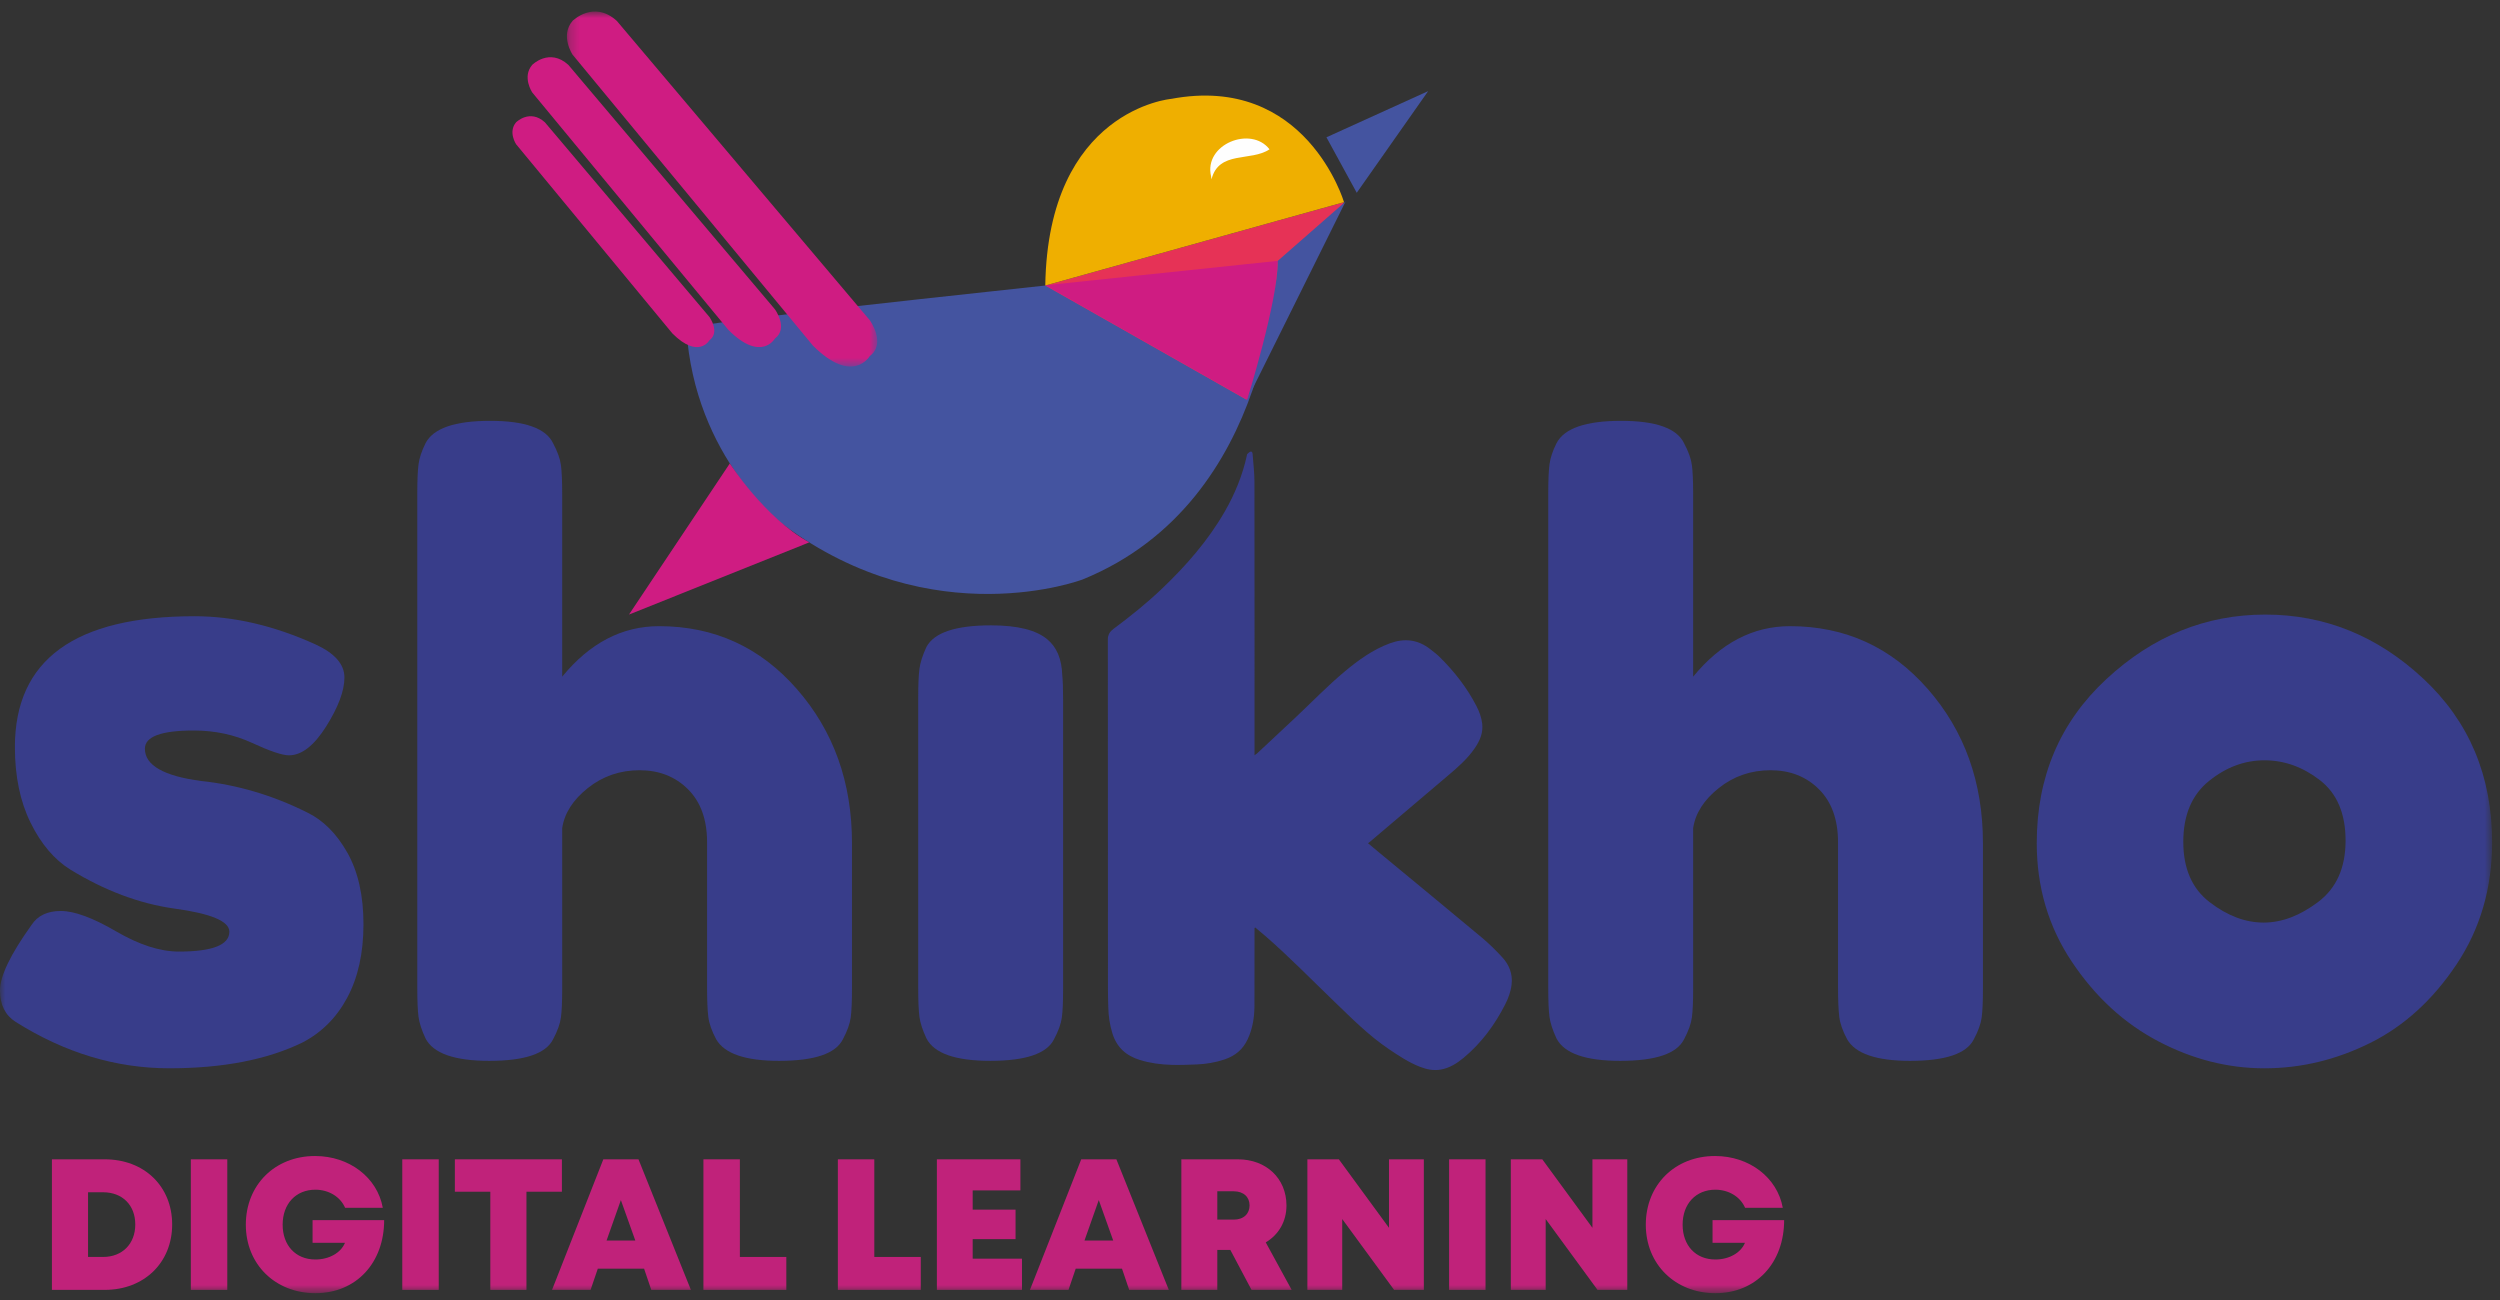
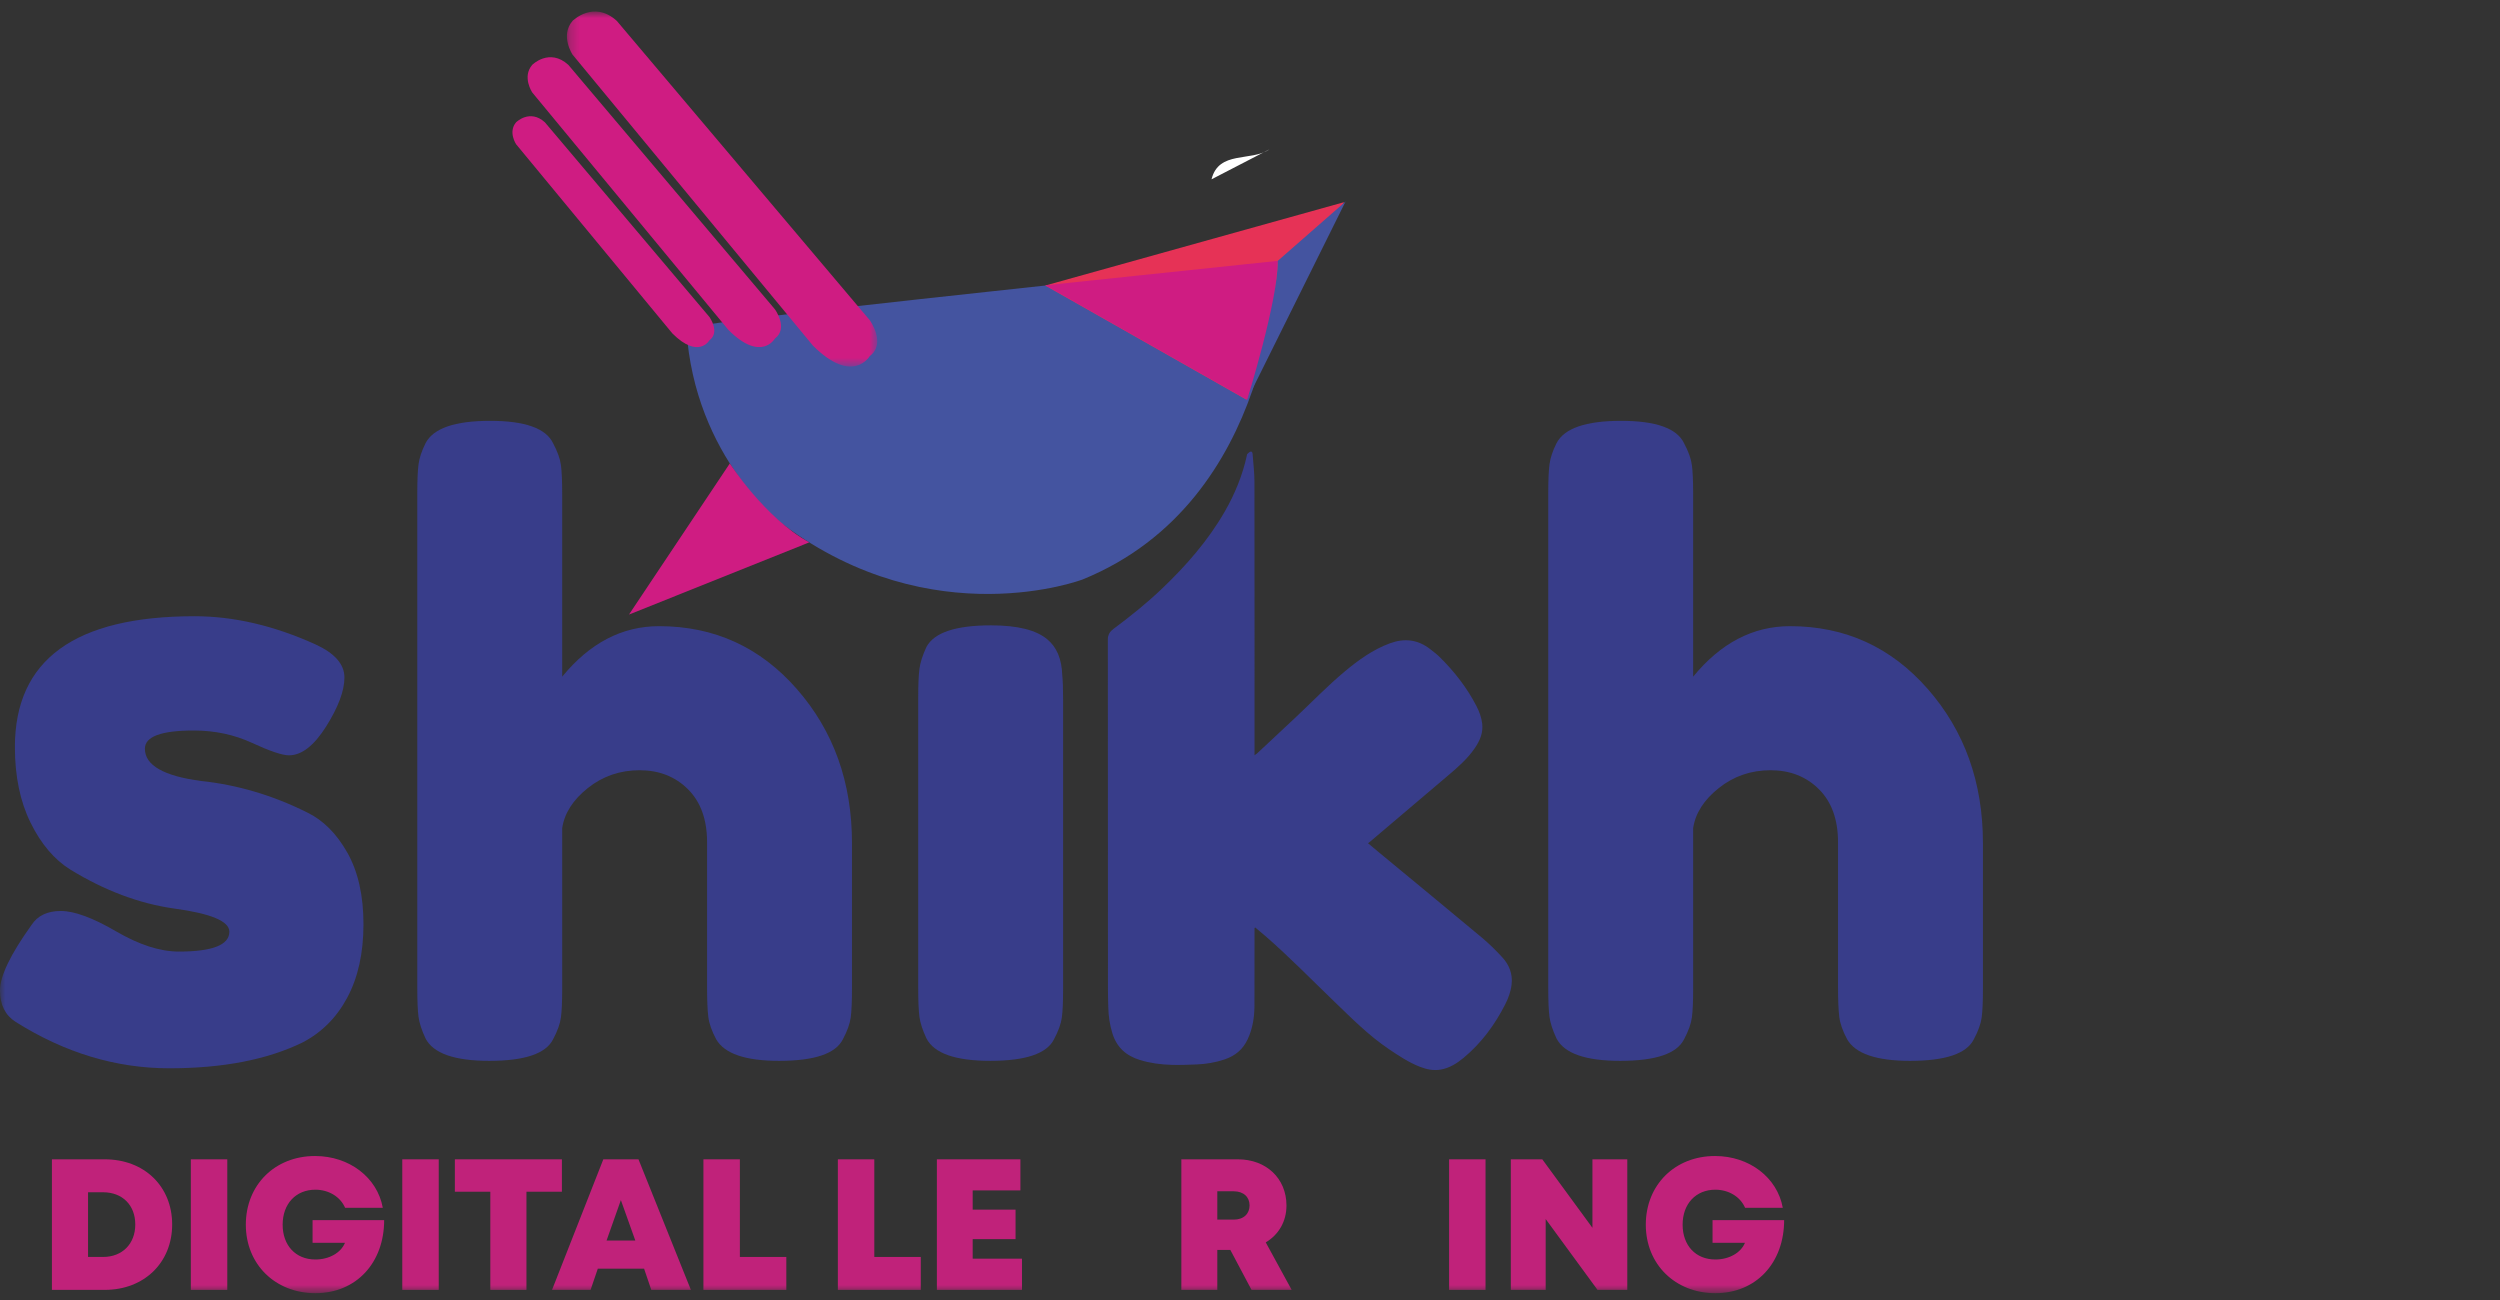
<svg xmlns="http://www.w3.org/2000/svg" xmlns:xlink="http://www.w3.org/1999/xlink" width="250px" height="130px" viewBox="0 0 250 130" version="1.1">
  <rect x="0" y="0" width="250" height="130" fill="#333333" stroke="none" />
  <title>Group 47</title>
  <defs>
    <polygon id="path-1" points="0.24 0.866 31.273 0.866 31.273 36.366 0.24 36.366" />
    <polygon id="path-3" points="0 129.318 249.212 129.318 249.212 1.152 0 1.152" />
  </defs>
  <g id="Page-1" stroke="none" stroke-width="1" fill="none" fillRule="evenodd">
    <g id="Artboard" transform="translate(-735, -547)">
      <g id="Group-47" transform="translate(735, 547)">
        <path d="M68.636,32.864 C68.612,32.482 87.977,30.326 104.528,28.552 C116.875,27.228 127.657,26.118 127.657,26.118 C127.657,26.118 127.657,50.046 108.264,57.947 C108.264,57.947 93.299,63.638 78.333,52.468 C78.333,52.468 69.457,45.896 68.636,32.864" id="Fill-1" fill="#4454A0" />
        <polygon id="Fill-3" fill="#E63256" points="104.528 28.552 134.402 20.217 124.607 39.946" />
-         <path d="M117.118,9.888 C130.608,7.358 134.402,20.216 134.402,20.216 L104.528,28.552 C104.796,10.961 117.118,9.888 117.118,9.888" id="Fill-5" fill="#EFAF00" />
-         <polygon id="Fill-7" fill="#4454A0" points="132.644 13.73 142.816 9.112 135.675 19.278" />
        <g id="Group-11" transform="translate(56.452, 0.286)">
          <mask id="mask-2" fill="white">
            <use xlink:href="#path-1" />
          </mask>
          <g id="Clip-10" />
          <path d="M0.802,5.176 C0.802,5.176 -0.463,3.278 0.802,1.803 C0.802,1.803 2.911,-0.305 5.229,1.803 L30.524,31.735 C30.524,31.735 32.21,34.054 30.524,35.319 C30.524,35.319 28.837,38.269 24.832,34.265 L0.802,5.176 Z" id="Fill-9" fill="#CF1C82" mask="url(#mask-2)" />
        </g>
        <path d="M53.22,9.241 C53.22,9.241 52.188,7.692 53.22,6.487 C53.22,6.487 54.941,4.765 56.835,6.487 L77.491,30.929 C77.491,30.929 78.868,32.823 77.491,33.855 C77.491,33.855 76.114,36.265 72.843,32.995 L53.22,9.241 Z" id="Fill-12" fill="#CF1C82" />
        <path d="M51.61,14.424 C51.61,14.424 50.788,13.191 51.61,12.231 C51.61,12.231 52.981,10.86 54.489,12.231 L70.942,31.699 C70.942,31.699 72.038,33.207 70.942,34.03 C70.942,34.03 69.845,35.95 67.239,33.344 L51.61,14.424 Z" id="Fill-14" fill="#CF1C82" />
        <path d="M104.528,28.53 L127.777,26.084 C127.777,26.084 127.324,34.721 124.712,39.983 L104.528,28.53 Z" id="Fill-16" fill="#CF1C82" />
        <path d="M127.777,26.085 L134.557,20.151 L124.711,39.983 C124.711,39.983 127.803,30.118 127.777,26.085" id="Fill-18" fill="#4454A0" />
-         <path d="M121.151,17.932 C121.877,15.029 125.094,16.184 126.951,14.932 C125.109,12.536 120.337,14.423 121.109,17.64" id="Fill-20" fill="#FEFEFE" />
+         <path d="M121.151,17.932 C121.877,15.029 125.094,16.184 126.951,14.932 " id="Fill-20" fill="#FEFEFE" />
        <path d="M72.982,46.343 C72.982,46.343 76.471,51.795 80.923,54.237 L62.897,61.457 L72.982,46.343 Z" id="Fill-22" fill="#CF1C82" />
        <path d="M13.528,122.449 C13.528,120.513 12.239,119.226 10.306,119.226 L8.805,119.226 L8.805,125.695 L10.306,125.695 C12.239,125.695 13.528,124.376 13.528,122.449 M17.216,122.449 C17.216,126.259 14.418,128.988 10.476,128.988 L5.192,128.988 L5.192,115.932 L10.476,115.932 C14.429,115.932 17.216,118.634 17.216,122.449" id="Fill-24" fill="#C0227A" />
        <mask id="mask-4" fill="white">
          <use xlink:href="#path-3" />
        </mask>
        <g id="Clip-27" />
        <polygon id="Fill-26" fill="#C0227A" mask="url(#mask-4)" points="19.083 128.988 22.728 128.988 22.728 115.932 19.083 115.932" />
        <path d="M38.416,122.011 C38.416,126.282 35.627,129.318 31.538,129.318 C27.538,129.318 24.583,126.443 24.583,122.47 C24.583,118.499 27.484,115.602 31.506,115.602 C34.929,115.602 37.728,117.743 38.28,120.778 L34.51,120.778 C34.038,119.678 32.87,118.97 31.538,118.97 C29.583,118.97 28.265,120.385 28.265,122.47 C28.265,124.536 29.561,125.95 31.538,125.95 C32.911,125.95 34.089,125.285 34.499,124.279 L31.257,124.279 L31.257,122.011 L38.416,122.011 Z" id="Fill-28" fill="#C0227A" mask="url(#mask-4)" />
        <polygon id="Fill-29" fill="#C0227A" mask="url(#mask-4)" points="40.228 128.988 43.873 128.988 43.873 115.932 40.228 115.932" />
        <polygon id="Fill-30" fill="#C0227A" mask="url(#mask-4)" points="56.191 119.171 52.645 119.171 52.645 128.988 49.032 128.988 49.032 119.171 45.486 119.171 45.486 115.932 56.191 115.932" />
        <path d="M62.087,120.007 L60.657,124.053 L63.531,124.053 L62.087,120.007 Z M64.409,126.868 L59.781,126.868 L59.057,128.988 L55.203,128.988 L60.332,115.932 L63.848,115.932 L69.089,128.988 L65.128,128.988 L64.409,126.868 Z" id="Fill-31" fill="#C0227A" mask="url(#mask-4)" />
        <polygon id="Fill-32" fill="#C0227A" mask="url(#mask-4)" points="78.633 125.695 78.633 128.988 70.342 128.988 70.342 115.932 73.987 115.932 73.987 125.695" />
        <polygon id="Fill-33" fill="#C0227A" mask="url(#mask-4)" points="92.077 125.695 92.077 128.988 83.786 128.988 83.786 115.932 87.431 115.932 87.431 125.695" />
        <polygon id="Fill-34" fill="#C0227A" mask="url(#mask-4)" points="102.199 125.868 102.199 128.988 93.688 128.988 93.688 115.932 102.041 115.932 102.041 119.041 97.268 119.041 97.268 120.964 101.556 120.964 101.556 123.913 97.268 123.913 97.268 125.868" />
-         <path d="M109.878,120.007 L108.448,124.053 L111.321,124.053 L109.878,120.007 Z M112.2,126.868 L107.571,126.868 L106.849,128.988 L102.994,128.988 L108.123,115.932 L111.638,115.932 L116.88,128.988 L112.919,128.988 L112.2,126.868 Z" id="Fill-35" fill="#C0227A" mask="url(#mask-4)" />
        <path d="M121.73,121.963 L123.373,121.963 C124.379,121.963 124.957,121.358 124.957,120.542 C124.957,119.726 124.379,119.129 123.373,119.129 L121.73,119.129 L121.73,121.963 Z M123.034,124.993 L121.73,124.993 L121.73,128.989 L118.134,128.989 L118.134,115.932 L123.791,115.932 C126.606,115.932 128.647,117.824 128.647,120.552 C128.647,122.156 127.864,123.468 126.575,124.24 L129.167,128.989 L125.153,128.989 L123.034,124.993 Z" id="Fill-36" fill="#C0227A" mask="url(#mask-4)" />
-         <polygon id="Fill-37" fill="#C0227A" mask="url(#mask-4)" points="142.384 115.932 142.384 128.989 139.41 128.989 134.223 121.904 134.223 128.989 130.738 128.989 130.738 115.932 133.885 115.932 138.899 122.781 138.899 115.932" />
        <polygon id="Fill-38" fill="#C0227A" mask="url(#mask-4)" points="144.909 128.988 148.553 128.988 148.553 115.932 144.909 115.932" />
        <polygon id="Fill-39" fill="#C0227A" mask="url(#mask-4)" points="162.728 115.932 162.728 128.989 159.753 128.989 154.567 121.904 154.567 128.989 151.082 128.989 151.082 115.932 154.229 115.932 159.243 122.781 159.243 115.932" />
        <path d="M178.414,122.011 C178.414,126.282 175.625,129.318 171.536,129.318 C167.536,129.318 164.58,126.443 164.58,122.47 C164.58,118.499 167.482,115.602 171.504,115.602 C174.926,115.602 177.725,117.743 178.278,120.778 L174.508,120.778 C174.036,119.678 172.868,118.97 171.536,118.97 C169.58,118.97 168.262,120.385 168.262,122.47 C168.262,124.536 169.558,125.95 171.536,125.95 C172.909,125.95 174.085,125.285 174.497,124.279 L171.254,124.279 L171.254,122.011 L178.414,122.011 Z" id="Fill-40" fill="#C0227A" mask="url(#mask-4)" />
        <path d="M1.573,102.194 C0.525,101.531 -0.001,100.484 -0.001,99.047 C-0.001,97.612 1.048,95.432 3.147,92.506 C3.753,91.568 4.732,91.099 6.086,91.099 C7.437,91.099 9.274,91.775 11.592,93.127 C13.91,94.48 16.007,95.157 17.884,95.157 C21.251,95.157 22.935,94.493 22.935,93.169 C22.935,92.121 21.085,91.347 17.388,90.85 C13.91,90.354 10.459,89.058 7.037,86.96 C5.436,85.965 4.111,84.407 3.063,82.281 C2.014,80.157 1.49,77.631 1.49,74.705 C1.49,65.984 7.479,61.623 19.457,61.623 C23.376,61.623 27.405,62.562 31.546,64.439 C33.476,65.323 34.443,66.425 34.443,67.751 C34.443,69.075 33.835,70.704 32.622,72.636 C31.407,74.568 30.164,75.532 28.896,75.532 C28.233,75.532 27.004,75.12 25.211,74.291 C23.416,73.463 21.471,73.05 19.375,73.05 C16.117,73.05 14.489,73.657 14.489,74.871 C14.489,76.526 16.366,77.604 20.119,78.099 C23.762,78.486 27.294,79.536 30.717,81.247 C32.317,82.02 33.657,83.357 34.733,85.262 C35.809,87.166 36.347,89.554 36.347,92.424 C36.347,95.294 35.809,97.736 34.733,99.751 C33.657,101.766 32.151,103.27 30.221,104.264 C26.687,105.975 22.259,106.829 16.933,106.829 C11.604,106.829 6.486,105.286 1.573,102.194" id="Fill-41" fill="#383D8A" mask="url(#mask-4)" />
        <path d="M65.905,62.617 C71.425,62.617 76.021,64.715 79.691,68.91 C83.362,73.105 85.198,78.238 85.198,84.309 L85.198,98.882 C85.198,100.153 85.156,101.104 85.074,101.739 C84.991,102.373 84.727,103.104 84.287,103.931 C83.569,105.368 81.443,106.085 77.911,106.085 C74.544,106.085 72.447,105.368 71.618,103.931 C71.177,103.104 70.915,102.359 70.832,101.696 C70.749,101.035 70.708,100.041 70.708,98.716 L70.708,84.226 C70.708,81.964 70.074,80.199 68.803,78.928 C67.533,77.66 65.918,77.024 63.959,77.024 C62,77.024 60.275,77.618 58.784,78.804 C57.295,79.991 56.438,81.329 56.219,82.82 L56.219,98.882 C56.219,100.153 56.177,101.104 56.094,101.739 C56.011,102.373 55.749,103.104 55.307,103.931 C54.59,105.368 52.464,106.085 48.932,106.085 C45.455,106.085 43.329,105.339 42.556,103.85 C42.17,103.021 41.936,102.305 41.853,101.696 C41.771,101.09 41.729,100.124 41.729,98.799 L41.729,49.286 C41.729,48.018 41.771,47.065 41.853,46.431 C41.936,45.797 42.17,45.093 42.556,44.32 C43.329,42.829 45.482,42.084 49.015,42.084 C52.493,42.084 54.59,42.829 55.307,44.32 C55.749,45.147 56.011,45.88 56.094,46.513 C56.177,47.149 56.219,48.101 56.219,49.369 L56.219,67.668 C58.978,64.301 62.207,62.617 65.905,62.617" id="Fill-42" fill="#383D8A" mask="url(#mask-4)" />
        <path d="M91.821,69.737 C91.821,68.468 91.862,67.516 91.945,66.881 C92.028,66.248 92.262,65.515 92.649,64.687 C93.421,63.252 95.573,62.535 99.107,62.535 C101.756,62.535 103.631,63.004 104.737,63.941 C105.675,64.716 106.172,65.902 106.225,67.502 C106.282,68.055 106.31,68.855 106.31,69.903 L106.31,98.881 C106.31,100.152 106.27,101.105 106.185,101.739 C106.103,102.373 105.84,103.104 105.398,103.932 C104.68,105.369 102.555,106.084 99.025,106.084 C95.547,106.084 93.421,105.34 92.649,103.849 C92.262,103.022 92.028,102.305 91.945,101.697 C91.862,101.09 91.821,100.123 91.821,98.799 L91.821,69.737 Z" id="Fill-43" fill="#383D8A" mask="url(#mask-4)" />
        <path d="M179.001,62.617 C184.52,62.617 189.116,64.715 192.786,68.91 C196.458,73.105 198.293,78.238 198.293,84.309 L198.293,98.882 C198.293,100.153 198.251,101.104 198.169,101.739 C198.086,102.373 197.824,103.104 197.383,103.931 C196.665,105.368 194.538,106.085 191.007,106.085 C187.64,106.085 185.542,105.368 184.715,103.931 C184.272,103.104 184.011,102.359 183.928,101.696 C183.846,101.035 183.803,100.041 183.803,98.716 L183.803,84.226 C183.803,81.964 183.169,80.199 181.899,78.928 C180.629,77.66 179.014,77.024 177.057,77.024 C175.097,77.024 173.371,77.618 171.882,78.804 C170.391,79.991 169.534,81.329 169.315,82.82 L169.315,98.882 C169.315,100.153 169.273,101.104 169.19,101.739 C169.107,102.373 168.845,103.104 168.404,103.931 C167.686,105.368 165.56,106.085 162.029,106.085 C158.551,106.085 156.425,105.339 155.652,103.85 C155.265,103.021 155.033,102.305 154.95,101.696 C154.867,101.09 154.825,100.124 154.825,98.799 L154.825,49.286 C154.825,48.018 154.867,47.065 154.95,46.431 C155.033,45.797 155.265,45.093 155.652,44.32 C156.425,42.829 158.578,42.084 162.111,42.084 C165.589,42.084 167.686,42.829 168.404,44.32 C168.845,45.147 169.107,45.88 169.19,46.513 C169.273,47.149 169.315,48.101 169.315,49.369 L169.315,67.668 C172.073,64.301 175.303,62.617 179.001,62.617" id="Fill-44" fill="#383D8A" mask="url(#mask-4)" />
-         <path d="M220.98,90.229 C222.745,91.583 224.54,92.258 226.36,92.258 C228.181,92.258 230.004,91.568 231.826,90.188 C233.648,88.809 234.558,86.766 234.558,84.061 C234.558,81.357 233.701,79.341 231.991,78.018 C230.279,76.693 228.431,76.03 226.444,76.03 C224.457,76.03 222.606,76.72 220.897,78.099 C219.185,79.481 218.329,81.508 218.329,84.185 C218.329,86.863 219.211,88.878 220.98,90.229 M210.631,67.916 C215.266,63.611 220.566,61.458 226.527,61.458 C232.488,61.458 237.758,63.598 242.34,67.875 C246.922,72.153 249.211,77.604 249.211,84.227 C249.211,88.809 248.026,92.878 245.652,96.439 C243.278,99.999 240.396,102.621 237,104.304 C233.605,105.989 230.087,106.83 226.444,106.83 C222.801,106.83 219.268,105.933 215.846,104.138 C212.423,102.347 209.54,99.696 207.194,96.19 C204.847,92.687 203.675,88.726 203.675,84.309 C203.675,77.686 205.993,72.221 210.631,67.916" id="Fill-45" fill="#383D8A" mask="url(#mask-4)" />
        <path d="M125.453,92.796 L125.453,93.116 C125.451,95.605 125.456,98.093 125.446,100.58 C125.44,101.735 125.266,102.847 124.771,103.917 C124.291,104.956 123.513,105.583 122.466,105.939 C121.564,106.244 120.634,106.403 119.685,106.443 C118.839,106.478 117.988,106.509 117.143,106.485 C116.072,106.453 115.013,106.314 113.981,105.996 C112.606,105.571 111.667,104.731 111.235,103.321 C110.975,102.469 110.847,101.609 110.829,100.727 C110.819,100.212 110.796,99.697 110.796,99.181 C110.794,87.439 110.797,75.697 110.784,63.955 C110.783,63.463 111.007,63.14 111.346,62.89 C113.038,61.636 114.677,60.317 116.203,58.862 C118.613,56.562 120.796,54.072 122.468,51.17 C123.484,49.405 124.251,47.538 124.687,45.542 C124.697,45.494 124.697,45.428 124.728,45.402 C124.833,45.311 124.94,45.189 125.064,45.163 C125.213,45.133 125.252,45.281 125.261,45.417 C125.324,46.319 125.443,47.221 125.445,48.123 C125.458,57.118 125.453,66.114 125.453,75.11 L125.453,75.519 C125.57,75.438 125.653,75.394 125.719,75.332 C126.996,74.14 128.274,72.95 129.547,71.753 C131.189,70.209 132.757,68.578 134.485,67.138 C135.835,66.012 137.282,64.965 138.971,64.338 C140.428,63.798 141.773,63.944 143.009,64.905 C143.336,65.161 143.672,65.412 143.966,65.703 C145.437,67.155 146.698,68.769 147.649,70.612 C147.93,71.159 148.142,71.735 148.218,72.351 C148.333,73.283 147.986,74.078 147.475,74.822 C146.756,75.87 145.812,76.698 144.852,77.511 C142.219,79.743 139.587,81.978 136.955,84.211 C136.917,84.243 136.874,84.269 136.801,84.322 C137.142,84.608 137.449,84.868 137.759,85.125 C141.241,88.004 144.728,90.874 148.196,93.769 C148.92,94.375 149.599,95.046 150.238,95.743 C150.927,96.492 151.279,97.4 151.161,98.441 C151.082,99.151 150.837,99.813 150.516,100.444 C149.476,102.489 148.137,104.307 146.364,105.781 C145.693,106.336 144.965,106.796 144.086,106.956 C143.358,107.088 142.666,106.94 141.992,106.678 C140.86,106.238 139.86,105.568 138.86,104.893 C136.849,103.532 135.152,101.813 133.415,100.143 C131.119,97.934 128.897,95.648 126.487,93.56 C126.17,93.284 125.846,93.019 125.524,92.751 C125.501,92.766 125.477,92.781 125.453,92.796" id="Fill-46" fill="#383D8A" mask="url(#mask-4)" />
      </g>
    </g>
  </g>
</svg>